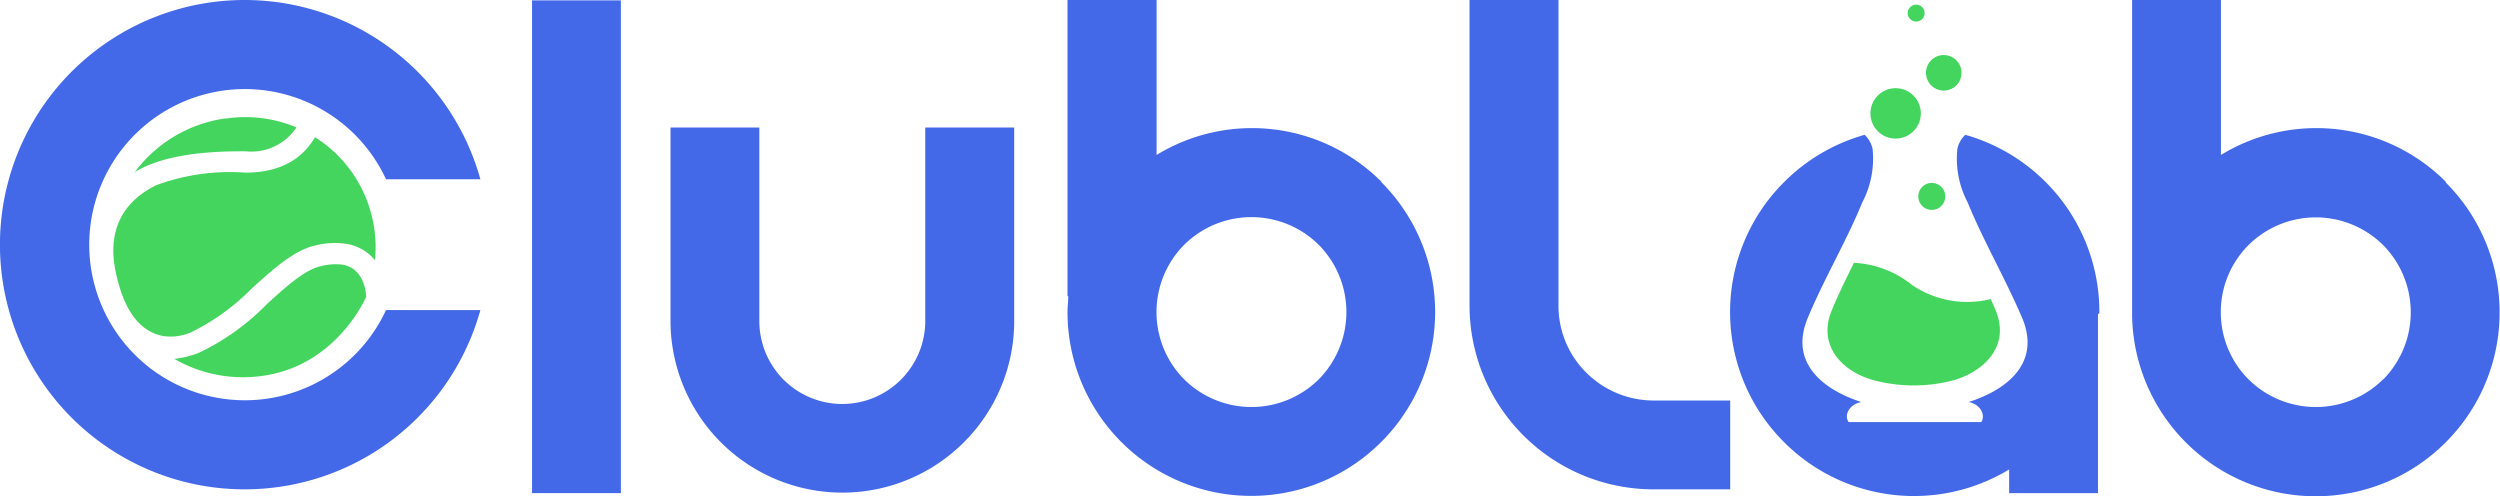
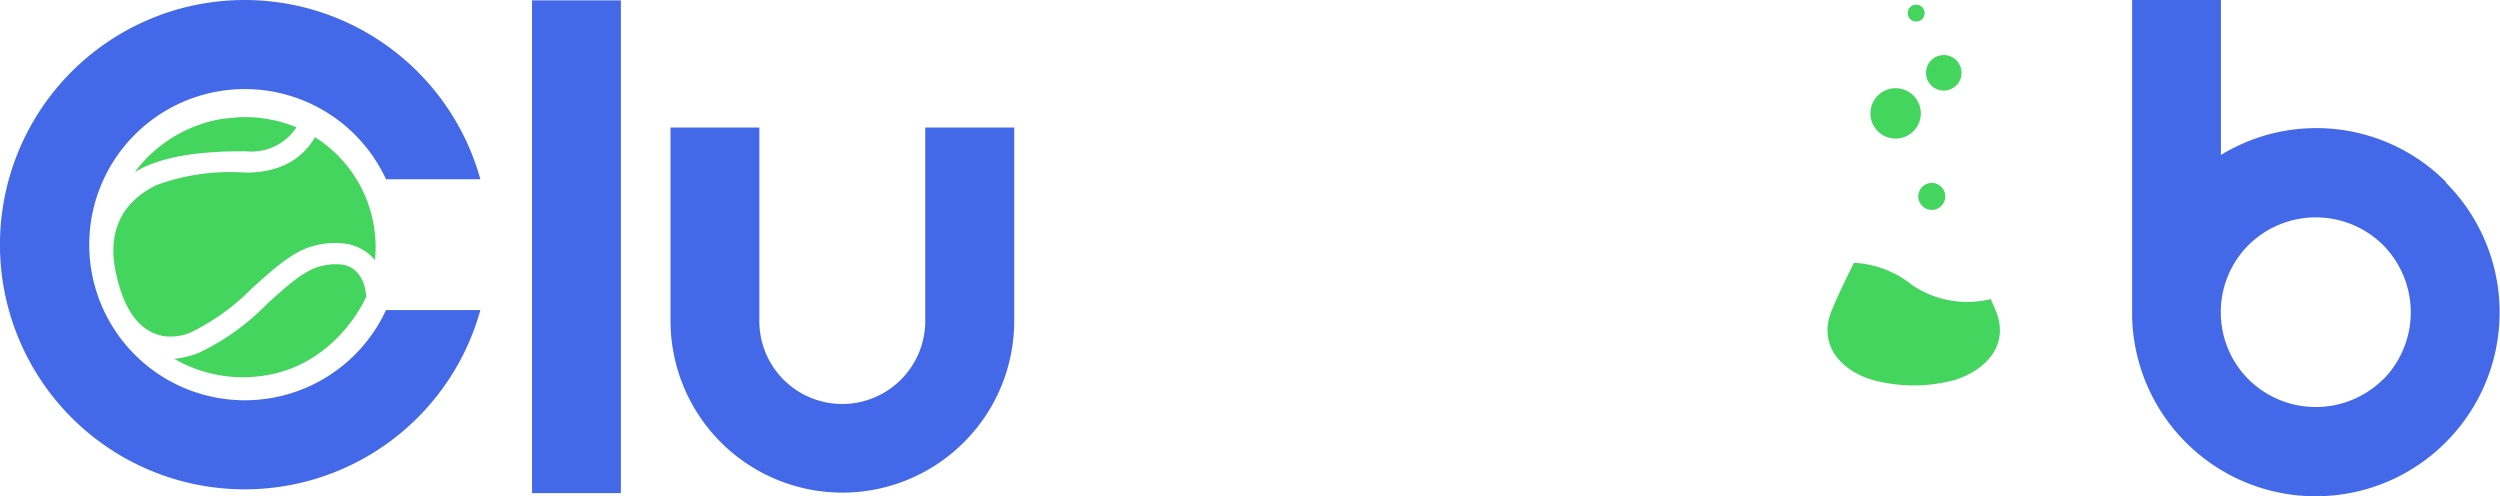
<svg xmlns="http://www.w3.org/2000/svg" viewBox="0 0 198.43 39.37">
  <defs>
    <style>.cls-1{fill:#4369e9;}.cls-2{fill:#44d55e;fill-rule:evenodd;}</style>
  </defs>
  <title>ClubLab-1</title>
  <g id="Layer_2" data-name="Layer 2">
    <g id="Layer_1-2" data-name="Layer 1">
      <path class="cls-1" d="M19.42,0A19.43,19.43,0,0,1,38.13,14.23H30.64a12.35,12.35,0,1,0,0,10.38h7.49A19.42,19.42,0,1,1,19.42,0Z" />
      <path class="cls-1" d="M80.5,10.12V25.48a13.59,13.59,0,0,1-4,9.63h0a13.64,13.64,0,0,1-23.28-9.64V10.12h7.05V25.48a6.58,6.58,0,0,0,11.24,4.65h0a6.58,6.58,0,0,0,1.93-4.66V10.12Z" />
      <polygon class="cls-1" points="49.28 0.03 49.28 39.14 42.23 39.14 42.23 0.03 49.28 0.03 49.28 0.03" />
-       <path class="cls-1" d="M109.67,14.45h0a14.52,14.52,0,0,0-17.87-2.15V0H84.73V23.51h.06c0,.42-.06.83-.06,1.26A14.57,14.57,0,0,0,89,35.08h0a14.57,14.57,0,0,0,20.63,0h0a14.57,14.57,0,0,0,0-20.63Zm-5,15.66h0a7.59,7.59,0,0,1-10.68,0h0a7.59,7.59,0,0,1,0-10.68h0a7.59,7.59,0,0,1,10.68,0h0a7.59,7.59,0,0,1,0,10.68Z" />
      <path class="cls-1" d="M194.15,14.45h0a14.52,14.52,0,0,0-17.87-2.15V0h-7.05V24.76h0v.35h0a14.57,14.57,0,0,0,4.26,10h0a14.57,14.57,0,0,0,20.63,0h0a14.57,14.57,0,0,0,0-20.63Zm-5,15.66h0a7.59,7.59,0,0,1-10.68,0h0a7.52,7.52,0,0,1-2.2-5.33v0a7.52,7.52,0,0,1,2.2-5.33h0a7.59,7.59,0,0,1,10.68,0h0a7.59,7.59,0,0,1,0,10.68Z" />
-       <path class="cls-1" d="M166.52,24.91V39.14h-7.05V37.26a14.57,14.57,0,0,1-17.87-2.17h0a14.57,14.57,0,0,1,0-20.63h0A14.65,14.65,0,0,1,148,10.7a2.18,2.18,0,0,1,.63,1.11,7.45,7.45,0,0,1-.82,4.26c-1.22,3-3,6-4.3,9.11-1.5,3.49,1,5.68,4.22,6.73-1,.2-1.37,1.08-1,1.59h10.53c.33-.51,0-1.39-1-1.59,3.26-1.05,5.72-3.24,4.22-6.73-1.32-3.08-3.08-6.11-4.3-9.11a7.45,7.45,0,0,1-.82-4.26,2.18,2.18,0,0,1,.63-1.11,14.65,14.65,0,0,1,6.36,3.73h0a14.57,14.57,0,0,1,4.28,10.32v.14Z" />
-       <path class="cls-1" d="M123.7,0V24.28a7.45,7.45,0,0,0,2.2,5.29,7.57,7.57,0,0,0,5.35,2.22h6.08v7.05h-6.08a14.6,14.6,0,0,1-14.61-14.54V0Z" />
      <path class="cls-2" d="M158,23.74a7.78,7.78,0,0,1-6.25-1.13,8,8,0,0,0-4.6-1.75c-.61,1.24-1.23,2.49-1.75,3.75-1.15,2.74.71,4.82,3.25,5.55a12.4,12.4,0,0,0,6.49,0c2.52-.78,4.4-2.81,3.25-5.55q-.19-.44-.38-.88Z" />
      <path class="cls-2" d="M150.46,7a2,2,0,1,1-2,2,2,2,0,0,1,2-2Z" />
      <path class="cls-2" d="M152.09.37a.67.67,0,1,1-.67.67.67.67,0,0,1,.67-.67Z" />
      <path class="cls-2" d="M154.28,4.37a1.41,1.41,0,1,1-1.41,1.41,1.41,1.41,0,0,1,1.41-1.41Z" />
      <path class="cls-2" d="M153.33,14.52a1.07,1.07,0,1,1-1.07,1.07,1.07,1.07,0,0,1,1.07-1.07Z" />
      <path class="cls-2" d="M17.89,9.4a10.82,10.82,0,0,0-7.19,4.26,8.57,8.57,0,0,1,.83-.44c2.23-1,5.17-1.23,8-1.21h0a4.28,4.28,0,0,0,4-1.9,10.54,10.54,0,0,0-5.6-.7Zm-5,17.26a4,4,0,0,0,2.26-.28A17.64,17.64,0,0,0,20,22.88c1.71-1.54,3.31-3,5-3.39a6.4,6.4,0,0,1,2.32-.16,3.69,3.69,0,0,1,2.3,1.16l.14.16a10.13,10.13,0,0,0-.06-2.55A10.29,10.29,0,0,0,25,10.89l0,0c-.82,1.42-2.42,2.83-5.54,2.81h0a16.94,16.94,0,0,0-7.06,1C9,16.38,8.69,19.23,9.18,21.56c.43,2.05,1.35,4.62,3.72,5.1Zm.92,1.81a10.91,10.91,0,0,0,7.11,1.35c6.11-.89,8.35-6.75,8.15-6.28a4.46,4.46,0,0,0-.11-.7,2.7,2.7,0,0,0-.59-1.19A2,2,0,0,0,27.14,21a4.71,4.71,0,0,0-1.69.13c-1.28.3-2.72,1.6-4.26,3A18.79,18.79,0,0,1,15.79,28a7.54,7.54,0,0,1-2,.49Z" />
    </g>
  </g>
</svg>